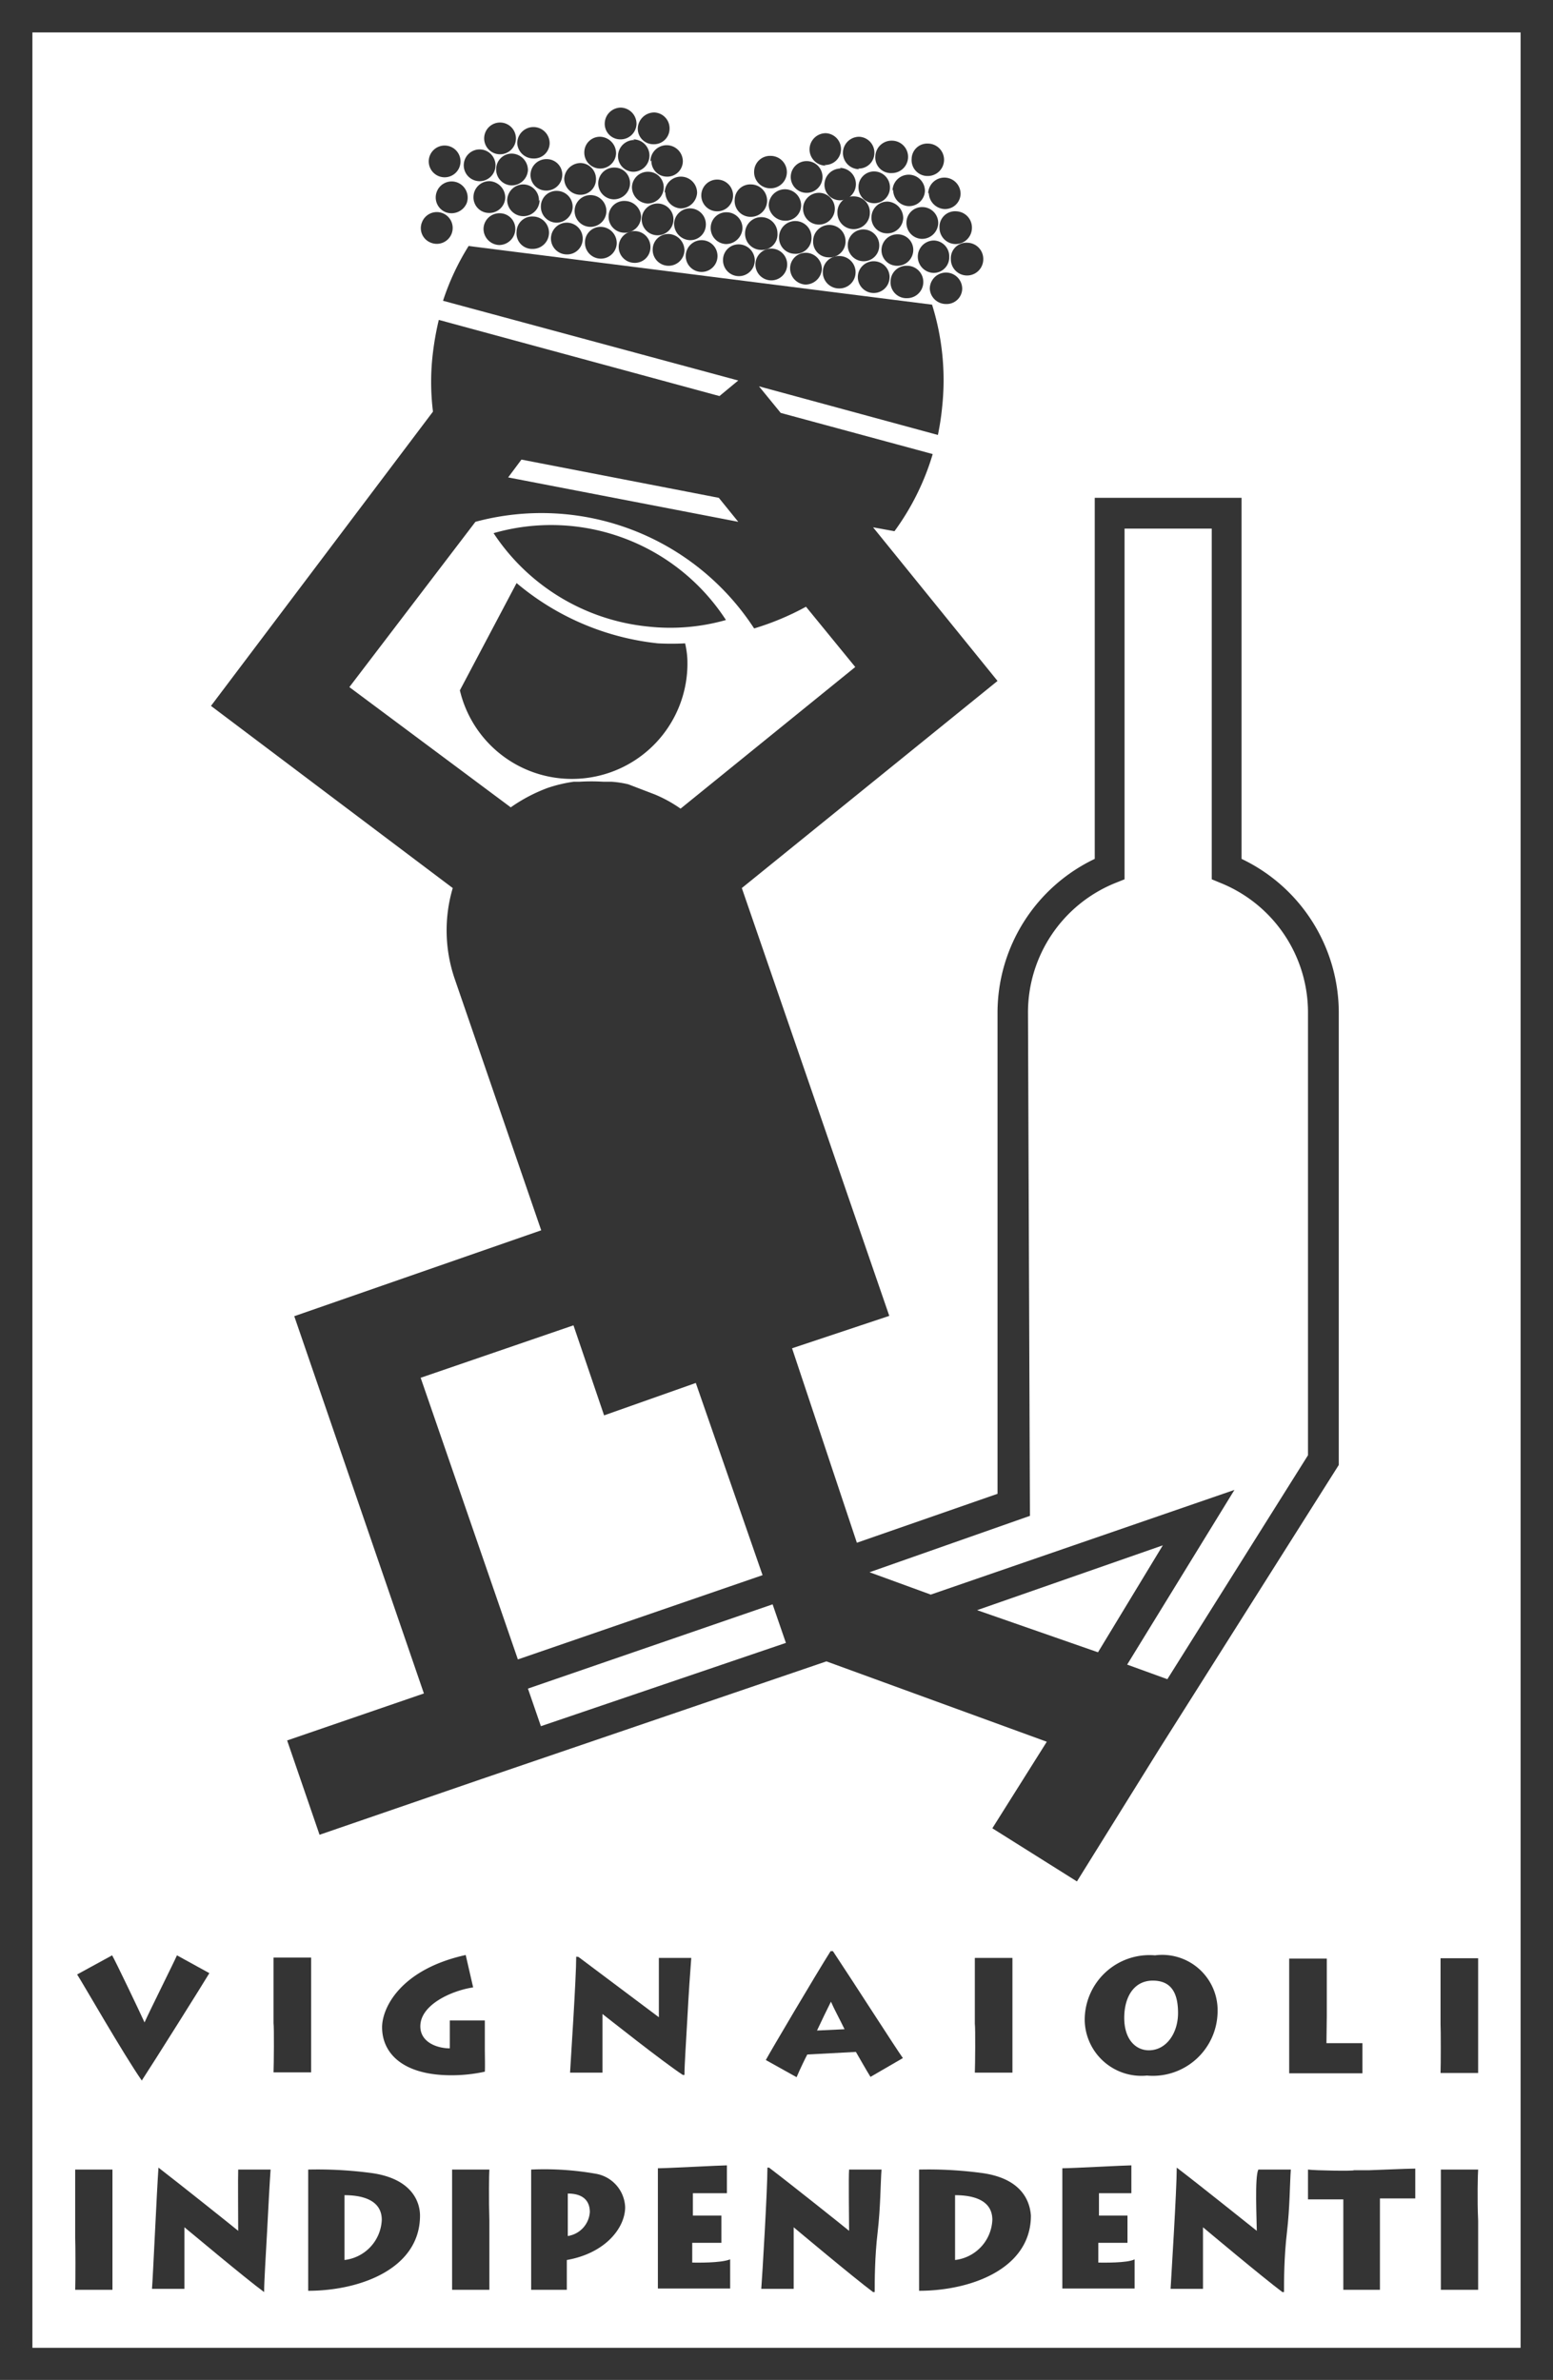
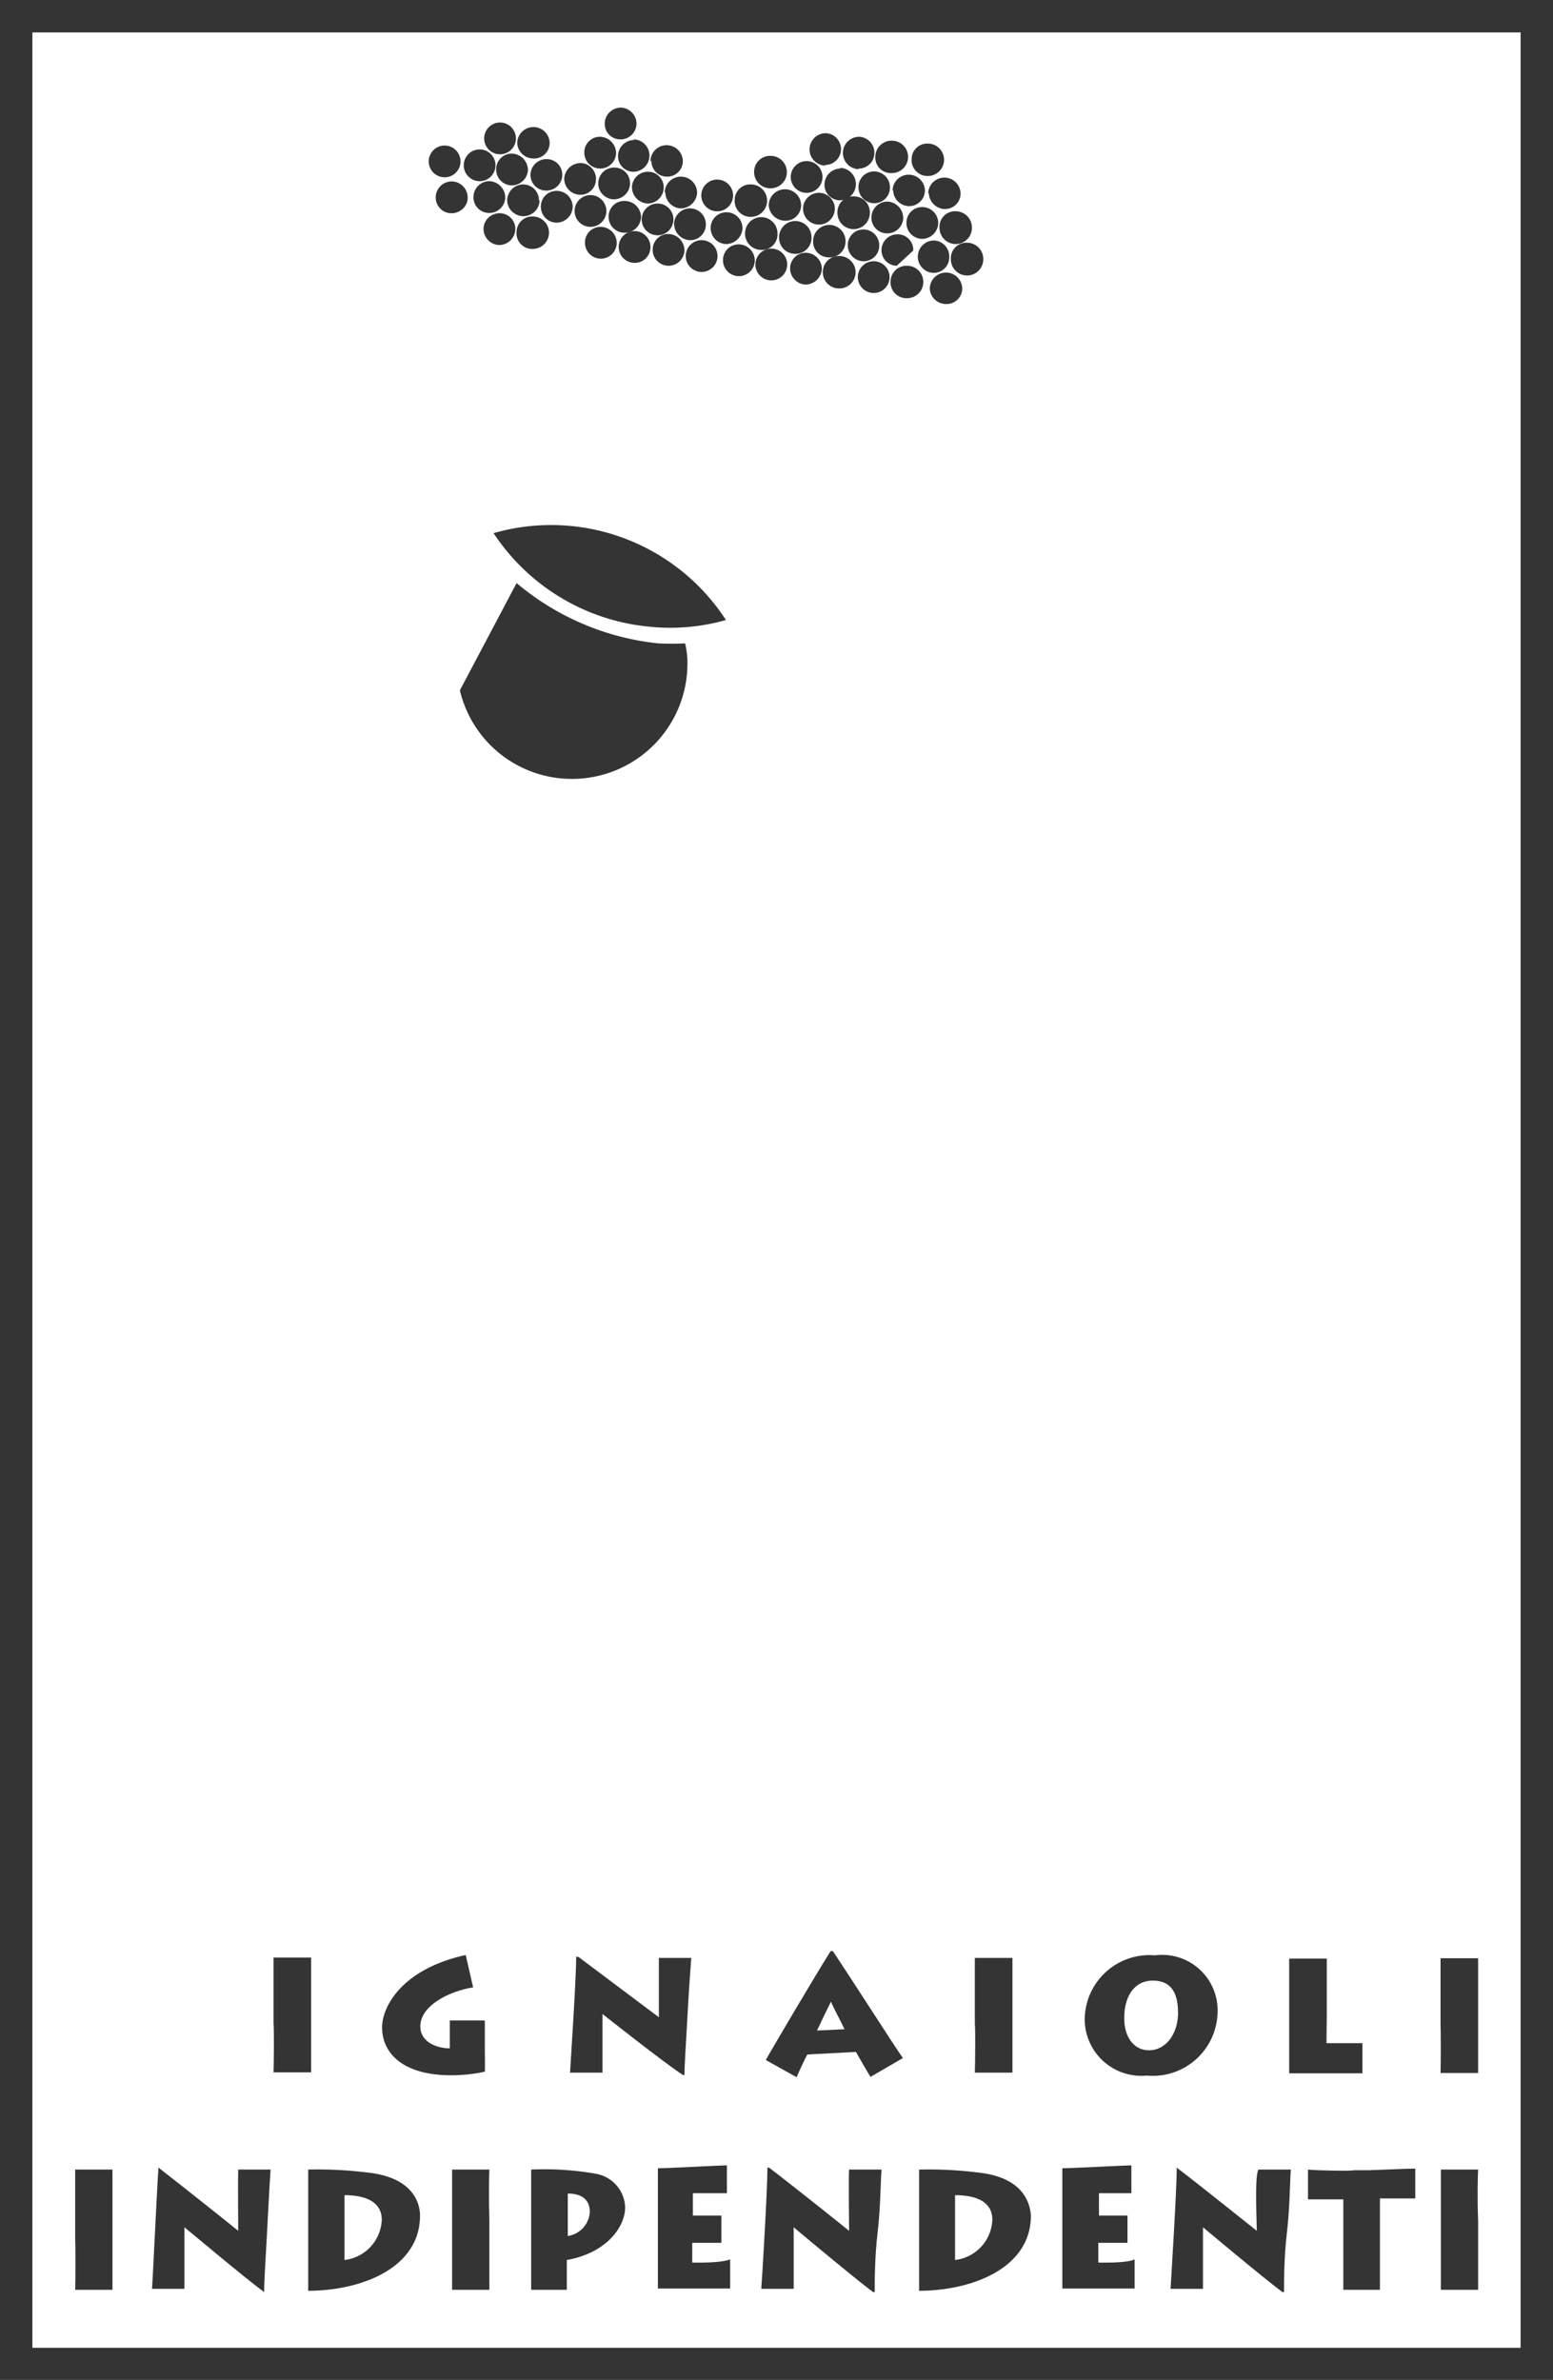
<svg xmlns="http://www.w3.org/2000/svg" id="Livello_1" data-name="Livello 1" viewBox="0 0 47.92 73.43">
  <defs>
    <style>.cls-1{fill:#343434;}</style>
  </defs>
  <title>logo-FIVI_FOOTER</title>
  <path class="cls-1" d="M9.54,76.45h1.15c0-.12,0-1,0-1.58v-.56c0-.63,0-1.47,0-1.57H9.54c0,.13,0,1.47,0,1.56v.56C9.55,75,9.55,76.22,9.54,76.45Z" transform="translate(-7.22 -5.8)" />
  <path class="cls-1" d="M14.57,74.63c-.17-.14-1.76-1.41-2.46-1.95l0,0c-.05.69-.17,3.37-.2,3.74l1,0c0-.17,0-1.69,0-1.9.08.06,1.86,1.56,2.46,2l0,0c0-.34.05-1.08.09-1.84s.08-1.54.11-1.94l-1,0C14.56,72.94,14.57,74.34,14.57,74.63Z" transform="translate(-7.22 -5.8)" />
  <path class="cls-1" d="M18.63,72.84a12.52,12.52,0,0,0-1.9-.1c0,.15,0,1.31,0,1.42v.64c0,.14,0,1.44,0,1.68,1.6,0,3.45-.68,3.45-2.32C20.18,73.74,19.93,73,18.63,72.84Zm-.78,2.69v-2c.55,0,1.15.15,1.15.76A1.3,1.3,0,0,1,17.85,75.53Z" transform="translate(-7.22 -5.8)" />
  <path class="cls-1" d="M22.32,72.74H21.17c0,.13,0,1.47,0,1.56v.56c0,.14,0,1.36,0,1.59h1.15c0-.12,0-1,0-1.58v-.56C22.3,73.68,22.31,72.84,22.32,72.74Z" transform="translate(-7.22 -5.8)" />
  <path class="cls-1" d="M25.61,72.87a9.13,9.13,0,0,0-2-.13c0,.08,0,1.16,0,1.28v.58c0,.37,0,1.63,0,1.85h1.1c0-.11,0-.68,0-.78v-.14c1.2-.21,1.8-1,1.8-1.63A1.09,1.09,0,0,0,25.61,72.87Zm-.87,1.92V73.48c.53,0,.68.28.68.57A.8.8,0,0,1,24.74,74.79Z" transform="translate(-7.22 -5.8)" />
  <path class="cls-1" d="M28.58,75.61V75l.9,0,0-.84-.88,0v-.69l1.05,0,0-.86c-.19,0-1.85.09-2.13.09,0,.15,0,1.42,0,1.5v.7c0,.12,0,1.23,0,1.51l2.23,0,0-.9C29.45,75.63,28.71,75.61,28.58,75.61Z" transform="translate(-7.22 -5.8)" />
  <path class="cls-1" d="M33.42,74.63c-.17-.14-1.76-1.41-2.47-1.95l-.05,0c0,.69-.16,3.37-.19,3.74l1,0c0-.17,0-1.69,0-1.9.07.06,1.86,1.56,2.45,2l.05,0c0-.34,0-1.08.09-1.84s.09-1.54.12-1.94l-1,0C33.4,72.94,33.42,74.34,33.42,74.63Z" transform="translate(-7.22 -5.8)" />
  <path class="cls-1" d="M37.47,72.84a12.37,12.37,0,0,0-1.89-.1c0,.15,0,1.31,0,1.42v.64c0,.14,0,1.44,0,1.68,1.6,0,3.45-.68,3.45-2.32C39,73.74,38.77,73,37.47,72.84Zm-.78,2.69v-2c.56,0,1.15.15,1.15.76A1.3,1.3,0,0,1,36.69,75.53Z" transform="translate(-7.22 -5.8)" />
  <path class="cls-1" d="M41.11,75.61V75l.9,0,0-.84-.88,0v-.69l1,0,0-.86c-.19,0-1.85.09-2.13.09,0,.15,0,1.42,0,1.5v.7c0,.12,0,1.23,0,1.51l2.23,0,0-.9C42,75.63,41.24,75.61,41.11,75.61Z" transform="translate(-7.22 -5.8)" />
  <path class="cls-1" d="M46,74.63c-.18-.14-1.76-1.41-2.47-1.95l0,0c0,.69-.17,3.37-.19,3.74l1,0c0-.17,0-1.69,0-1.9.07.06,1.86,1.56,2.45,2l.05,0c0-.34,0-1.08.09-1.84s.09-1.54.12-1.94l-1,0C45.93,72.94,46,74.34,46,74.63Z" transform="translate(-7.22 -5.8)" />
  <path class="cls-1" d="M47.58,72.74v.92l1.09,0V75c0,.57,0,1.31,0,1.45H49.8c0-.1,0-.83,0-1.37V73.63l1.09,0v-.92c-.25,0-1.33.05-1.42.05H49C49,72.79,47.8,72.77,47.58,72.74Z" transform="translate(-7.22 -5.8)" />
  <path class="cls-1" d="M52.83,72.74H51.68c0,.13,0,1.47,0,1.56v.56c0,.14,0,1.36,0,1.59h1.15c0-.12,0-1,0-1.58v-.56C52.8,73.68,52.82,72.84,52.83,72.74Z" transform="translate(-7.22 -5.8)" />
-   <path class="cls-1" d="M11.59,70c.38-.58,1.9-3,2.09-3.32l-1-.55c-.07.17-.85,1.73-1,2.07-.15-.33-.87-1.84-1-2.07l-1.08.59c.17.26,1.44,2.48,2,3.28Z" transform="translate(-7.22 -5.8)" />
  <path class="cls-1" d="M15.66,69.74h1.16c0-.12,0-1,0-1.51V67.7c0-.6,0-1.41,0-1.5H15.66c0,.12,0,1.4,0,1.49v.53C15.68,68.35,15.67,69.52,15.66,69.74Z" transform="translate(-7.22 -5.8)" />
  <path class="cls-1" d="M22.18,69V68.6c0-.15,0-.26,0-.46H21.1c0,.14,0,.28,0,.42V69c-.38,0-.91-.18-.91-.68,0-.68,1-1.11,1.63-1.2l-.23-1c-2,.44-2.58,1.62-2.58,2.23,0,.78.61,1.46,2.07,1.48a4.85,4.85,0,0,0,1.1-.11C22.19,69.6,22.18,69.16,22.18,69Z" transform="translate(-7.22 -5.8)" />
  <path class="cls-1" d="M25,66.17c0,.66-.17,3.22-.19,3.58l1,0c0-.16,0-1.61,0-1.81.08.06,1.88,1.49,2.48,1.88l.05,0c0-.32.05-1,.09-1.76s.09-1.47.12-1.85l-1,0c0,.22,0,1.56,0,1.83l-2.48-1.86Z" transform="translate(-7.22 -5.8)" />
  <path class="cls-1" d="M32.85,66c-.48.76-1.86,3.1-2,3.36l.95.53c.1-.24.29-.63.33-.7l1.5-.08c.05.08.3.53.45.77l1-.58c-.21-.29-1.56-2.4-2.16-3.3Zm-.42,2.45c.13-.28.31-.65.43-.89.09.21.28.56.42.85Z" transform="translate(-7.22 -5.8)" />
  <path class="cls-1" d="M37.3,69.75h1.16c0-.11,0-1,0-1.5v-.54c0-.6,0-1.41,0-1.5H37.3c0,.12,0,1.4,0,1.49v.54C37.32,68.37,37.31,69.53,37.3,69.75Z" transform="translate(-7.22 -5.8)" />
  <path class="cls-1" d="M44.79,67.89a1.71,1.71,0,0,0-1.93-1.76,2,2,0,0,0-2.17,2,1.75,1.75,0,0,0,1.92,1.71A2,2,0,0,0,44.79,67.89Zm-2.12,1.17c-.41,0-.76-.34-.76-1s.31-1.15.88-1.15.78.38.78,1S43.21,69.06,42.67,69.06Z" transform="translate(-7.22 -5.8)" />
  <path class="cls-1" d="M48.16,68c0-.63,0-1.66,0-1.77H47c0,.09,0,1.35,0,1.43v.66c0,.12,0,1.19,0,1.45l2.26,0v-.93c-.4,0-1,0-1.11,0Z" transform="translate(-7.22 -5.8)" />
  <path class="cls-1" d="M51.67,69.76h1.16c0-.11,0-1,0-1.5v-.54c0-.6,0-1.41,0-1.5H51.67c0,.12,0,1.4,0,1.49v.54C51.68,68.38,51.68,69.54,51.67,69.76Z" transform="translate(-7.22 -5.8)" />
  <path class="cls-1" d="M25,29.83a3.56,3.56,0,0,0,3.43-3.68,2.74,2.74,0,0,0-.07-.5,7.89,7.89,0,0,1-.84,0,8.08,8.08,0,0,1-4.36-1.86l-1.75,3.31A3.55,3.55,0,0,0,25,29.83Z" transform="translate(-7.22 -5.8)" />
-   <path class="cls-1" d="M21.25,36l2.67,7.76L16.3,46.41l4,11.64L16.08,59.5l1,2.91,5-1.72h0l10.64-3.63,6.8,2.48-1.68,2.67,2.61,1.64L43,59.75,48.53,51V37.05a5.26,5.26,0,0,0-3-4.75V21.16H41V32.3a5.26,5.26,0,0,0-3,4.75l0,14.84L33.66,53.4l-2-6,3-1-4.55-13.2h0L38,26.81l-3.84-4.74.66.12A7.77,7.77,0,0,0,36,19.81l-4.69-1.27-.67-.82,5.52,1.5a7.91,7.91,0,0,0,.13-.85,7.79,7.79,0,0,0-.31-3.17L21.68,13.39a7.68,7.68,0,0,0-.79,1.69L30,17.54l-.58.48-8.66-2.35a8.85,8.85,0,0,0-.18,1,7.45,7.45,0,0,0,0,1.83l-6.85,9.08,7.46,5.62A4.61,4.61,0,0,0,21.25,36ZM23.51,57.9l7.55-2.6.41,1.19-7.56,2.57Zm13.86-2.42,5.73-2-2,3.3Zm1.57-18.43a4.31,4.31,0,0,1,2.68-4l.3-.12V22.11h2.69V32.93l.29.12a4.31,4.31,0,0,1,2.68,4V50.7l-4.34,6.91L42,57.16l3.31-5.39L35.94,55l-1.89-.69L39,52.57ZM30.75,54.4,23.2,57l-3-8.69,4.72-1.62-.42-1.22,1.36,4,2.83-1ZM30,21.9l-7.1-1.37.41-.55,6.09,1.18Zm-8.11,0a7.83,7.83,0,0,1,8.6,3.29,8.33,8.33,0,0,0,1.6-.67l1.52,1.86-5.39,4.37h0a4.16,4.16,0,0,0-.8-.44l-.34-.13L26.61,30a3,3,0,0,0-.52-.08l-.25,0a6.1,6.1,0,0,0-.74,0l-.18,0a4.43,4.43,0,0,0-.8.19,5,5,0,0,0-1.14.6L18,27Z" transform="translate(-7.22 -5.8)" />
  <path class="cls-1" d="M34.58,13a.49.49,0,0,0,.51-.47.51.51,0,0,0-.48-.51.49.49,0,0,0-.5.48A.48.48,0,0,0,34.58,13Z" transform="translate(-7.22 -5.8)" />
  <path class="cls-1" d="M33.06,12.37a.49.49,0,1,0,1,0,.49.49,0,0,0-.47-.51A.49.49,0,0,0,33.06,12.37Z" transform="translate(-7.22 -5.8)" />
  <path class="cls-1" d="M32,12.22a.49.49,0,1,0,.51-.47A.49.49,0,0,0,32,12.22Z" transform="translate(-7.22 -5.8)" />
  <path class="cls-1" d="M31.44,12.61a.48.48,0,0,0,.5-.47.49.49,0,1,0-1,0A.51.51,0,0,0,31.44,12.61Z" transform="translate(-7.22 -5.8)" />
  <path class="cls-1" d="M30.39,12.49a.49.49,0,1,0,0-1,.48.48,0,0,0-.5.47A.49.49,0,0,0,30.39,12.49Z" transform="translate(-7.22 -5.8)" />
  <path class="cls-1" d="M33.71,11.56a.49.49,0,0,0,.47.51.48.48,0,0,0,.5-.47.49.49,0,0,0-.47-.51A.48.48,0,0,0,33.71,11.56Z" transform="translate(-7.22 -5.8)" />
  <path class="cls-1" d="M33.17,11a.5.5,0,0,0-.51.48.48.48,0,0,0,.47.5.49.49,0,1,0,0-1Z" transform="translate(-7.22 -5.8)" />
  <path class="cls-1" d="M34.78,11.65a.5.5,0,0,0,.47.51.49.49,0,0,0,.51-.47.49.49,0,1,0-1,0Z" transform="translate(-7.22 -5.8)" />
  <path class="cls-1" d="M35.66,13.17a.5.5,0,0,0,.51-.48.49.49,0,0,0-.48-.5.48.48,0,0,0-.5.47A.49.49,0,0,0,35.66,13.17Z" transform="translate(-7.22 -5.8)" />
  <path class="cls-1" d="M36.51,13.73a.49.49,0,0,0-.47-.51.49.49,0,1,0,0,1A.48.48,0,0,0,36.51,13.73Z" transform="translate(-7.22 -5.8)" />
  <path class="cls-1" d="M36.21,12.83a.49.49,0,0,0,1,0,.5.5,0,0,0-.48-.51A.48.48,0,0,0,36.21,12.83Z" transform="translate(-7.22 -5.8)" />
  <path class="cls-1" d="M35.88,11.74a.51.51,0,0,0,.48.51.48.48,0,0,0,.5-.47.49.49,0,1,0-1,0Z" transform="translate(-7.22 -5.8)" />
  <path class="cls-1" d="M36.56,13.8a.49.49,0,0,0,1,0,.5.5,0,0,0-.48-.51A.48.48,0,0,0,36.56,13.8Z" transform="translate(-7.22 -5.8)" />
  <path class="cls-1" d="M36.41,15.18a.48.48,0,0,0,.5-.47.49.49,0,0,0-1,0A.5.5,0,0,0,36.41,15.18Z" transform="translate(-7.22 -5.8)" />
  <path class="cls-1" d="M35.85,11.23a.49.49,0,1,0,0-1,.48.48,0,0,0-.5.47A.49.49,0,0,0,35.85,11.23Z" transform="translate(-7.22 -5.8)" />
  <path class="cls-1" d="M34.74,11.14a.49.49,0,0,0,0-1,.5.5,0,0,0-.51.48A.48.48,0,0,0,34.74,11.14Z" transform="translate(-7.22 -5.8)" />
  <path class="cls-1" d="M33.7,11a.48.48,0,0,0,.5-.47.49.49,0,0,0-.47-.51.49.49,0,1,0,0,1Z" transform="translate(-7.22 -5.8)" />
  <path class="cls-1" d="M32.09,11.75a.49.49,0,1,0-.47-.51A.49.49,0,0,0,32.09,11.75Z" transform="translate(-7.22 -5.8)" />
  <path class="cls-1" d="M32.66,10.89a.49.49,0,0,0,.51-.47.49.49,0,0,0-.47-.51.49.49,0,1,0,0,1Z" transform="translate(-7.22 -5.8)" />
  <path class="cls-1" d="M31,11.61a.49.49,0,0,0,0-1,.49.49,0,0,0-.51.47A.5.5,0,0,0,31,11.61Z" transform="translate(-7.22 -5.8)" />
  <path class="cls-1" d="M27.75,11.72a.5.5,0,0,0,.47.51.51.51,0,0,0,.51-.48.49.49,0,0,0-1,0Z" transform="translate(-7.22 -5.8)" />
  <path class="cls-1" d="M26.72,11.57a.51.51,0,0,0,.48.51.5.5,0,0,0,.5-.48.48.48,0,0,0-.47-.5A.49.49,0,0,0,26.72,11.57Z" transform="translate(-7.22 -5.8)" />
  <path class="cls-1" d="M25.68,11.44a.49.49,0,0,0,.47.51.5.5,0,0,0,.51-.48.48.48,0,0,0-.47-.5A.49.49,0,0,0,25.68,11.44Z" transform="translate(-7.22 -5.8)" />
  <path class="cls-1" d="M25.11,11.81a.48.48,0,0,0,.5-.47.49.49,0,0,0-.47-.51.51.51,0,0,0-.51.48A.5.5,0,0,0,25.11,11.81Z" transform="translate(-7.22 -5.8)" />
  <path class="cls-1" d="M23.59,11.18a.48.48,0,0,0,.47.5.49.49,0,0,0,.51-.47.48.48,0,0,0-.47-.5A.49.49,0,0,0,23.59,11.18Z" transform="translate(-7.22 -5.8)" />
  <path class="cls-1" d="M27.32,10.75a.48.48,0,0,0,.47.5.48.48,0,0,0,.5-.47.49.49,0,1,0-1,0Z" transform="translate(-7.22 -5.8)" />
  <path class="cls-1" d="M26.8,10.12a.5.5,0,0,0-.51.48.48.48,0,0,0,.47.5.49.49,0,1,0,0-1Z" transform="translate(-7.22 -5.8)" />
  <path class="cls-1" d="M25.72,11a.49.49,0,0,0,.51-.47.51.51,0,0,0-.48-.51.48.48,0,0,0-.5.47A.49.49,0,0,0,25.72,11Z" transform="translate(-7.22 -5.8)" />
-   <path class="cls-1" d="M27.38,10.25a.48.48,0,0,0,.5-.47.49.49,0,0,0-.47-.51.51.51,0,0,0-.51.48A.48.48,0,0,0,27.38,10.25Z" transform="translate(-7.22 -5.8)" />
  <path class="cls-1" d="M26.35,10.1a.49.49,0,0,0,.51-.47.5.5,0,0,0-.48-.51.5.5,0,0,0-.5.48A.48.48,0,0,0,26.35,10.1Z" transform="translate(-7.22 -5.8)" />
  <path class="cls-1" d="M23,11.52a.5.5,0,0,0,.51-.47.51.51,0,0,0-.48-.51.48.48,0,0,0-.5.47A.49.49,0,0,0,23,11.52Z" transform="translate(-7.22 -5.8)" />
  <path class="cls-1" d="M22,11.39a.49.49,0,1,0-.47-.51A.49.49,0,0,0,22,11.39Z" transform="translate(-7.22 -5.8)" />
  <path class="cls-1" d="M20.92,11.27a.49.49,0,1,0-.47-.51A.49.49,0,0,0,20.92,11.27Z" transform="translate(-7.22 -5.8)" />
-   <path class="cls-1" d="M20.52,13.29a.49.49,0,1,0-.28-.63A.48.48,0,0,0,20.52,13.29Z" transform="translate(-7.22 -5.8)" />
  <path class="cls-1" d="M20.7,11.71a.49.49,0,0,0,.28.64.51.51,0,0,0,.64-.28.5.5,0,0,0-.29-.64A.49.49,0,0,0,20.7,11.71Z" transform="translate(-7.22 -5.8)" />
  <path class="cls-1" d="M23.68,10.69a.48.48,0,0,0,.5-.47.49.49,0,0,0-1,0A.5.5,0,0,0,23.68,10.69Z" transform="translate(-7.22 -5.8)" />
  <path class="cls-1" d="M22.63,10.56a.49.49,0,1,0-.47-.51A.49.49,0,0,0,22.63,10.56Z" transform="translate(-7.22 -5.8)" />
-   <path class="cls-1" d="M35.4,13.53a.48.48,0,0,0-.47-.5.49.49,0,0,0-.51.47.48.48,0,0,0,.47.5A.49.49,0,0,0,35.4,13.53Z" transform="translate(-7.22 -5.8)" />
+   <path class="cls-1" d="M35.4,13.53a.48.48,0,0,0-.47-.5.49.49,0,0,0-.51.47.48.48,0,0,0,.47.5Z" transform="translate(-7.22 -5.8)" />
  <path class="cls-1" d="M34.35,13.39a.49.49,0,0,0-.47-.51.48.48,0,0,0-.5.47.49.49,0,0,0,.47.51A.48.48,0,0,0,34.35,13.39Z" transform="translate(-7.22 -5.8)" />
  <path class="cls-1" d="M33.31,13.24a.49.49,0,1,0-1,0,.48.48,0,0,0,.47.5A.49.49,0,0,0,33.31,13.24Z" transform="translate(-7.22 -5.8)" />
  <path class="cls-1" d="M32.26,13.12a.49.49,0,1,0-1,0,.49.49,0,0,0,.47.51A.49.49,0,0,0,32.26,13.12Z" transform="translate(-7.22 -5.8)" />
  <path class="cls-1" d="M31.21,13a.49.49,0,1,0-1,0,.5.5,0,0,0,.48.51A.48.48,0,0,0,31.21,13Z" transform="translate(-7.22 -5.8)" />
  <path class="cls-1" d="M29,12.74a.49.49,0,0,0-.47-.51.49.49,0,0,0-.51.47.51.51,0,0,0,.48.51A.48.48,0,0,0,29,12.74Z" transform="translate(-7.22 -5.8)" />
  <path class="cls-1" d="M28,12.59a.49.49,0,0,0-.47-.51.49.49,0,1,0,.47.51Z" transform="translate(-7.22 -5.8)" />
  <path class="cls-1" d="M27,12.46A.51.51,0,0,0,26.5,12a.48.48,0,0,0-.5.47.49.49,0,0,0,.47.51A.5.5,0,0,0,27,12.46Z" transform="translate(-7.22 -5.8)" />
  <path class="cls-1" d="M25.93,12.33a.49.49,0,0,0-.47-.51.49.49,0,1,0,.47.51Z" transform="translate(-7.22 -5.8)" />
  <path class="cls-1" d="M24.89,12.2a.49.49,0,0,0-.48-.51.48.48,0,0,0-.5.47.49.49,0,0,0,.47.51A.5.5,0,0,0,24.89,12.2Z" transform="translate(-7.22 -5.8)" />
  <path class="cls-1" d="M23.85,12a.49.49,0,0,0-.47-.51.5.5,0,0,0-.51.48.49.49,0,0,0,1,0Z" transform="translate(-7.22 -5.8)" />
  <path class="cls-1" d="M21.83,11.87a.48.48,0,0,0,.47.5.49.49,0,0,0,.51-.47.51.51,0,0,0-.48-.51A.49.49,0,0,0,21.83,11.87Z" transform="translate(-7.22 -5.8)" />
  <path class="cls-1" d="M35.21,15a.49.49,0,0,0,0-1,.49.49,0,0,0-.51.47A.49.49,0,0,0,35.21,15Z" transform="translate(-7.22 -5.8)" />
  <path class="cls-1" d="M34.16,14.84a.49.49,0,1,0-.47-.51A.49.49,0,0,0,34.16,14.84Z" transform="translate(-7.22 -5.8)" />
  <path class="cls-1" d="M33.12,14.7a.49.49,0,0,0,0-1,.49.49,0,0,0-.51.47A.5.5,0,0,0,33.12,14.7Z" transform="translate(-7.22 -5.8)" />
  <path class="cls-1" d="M32.07,14.58a.51.51,0,0,0,.51-.48.5.5,0,0,0-.48-.5.48.48,0,0,0-.5.47A.5.5,0,0,0,32.07,14.58Z" transform="translate(-7.22 -5.8)" />
  <path class="cls-1" d="M31,14.45a.49.49,0,1,0-.47-.51A.49.49,0,0,0,31,14.45Z" transform="translate(-7.22 -5.8)" />
  <path class="cls-1" d="M28.85,14.19a.49.49,0,1,0-.47-.51A.49.49,0,0,0,28.85,14.19Z" transform="translate(-7.22 -5.8)" />
  <path class="cls-1" d="M27.83,14a.49.49,0,0,0,.51-.47.51.51,0,0,0-.48-.51.48.48,0,0,0-.5.47A.49.49,0,0,0,27.83,14Z" transform="translate(-7.22 -5.8)" />
  <path class="cls-1" d="M26.79,13.91a.48.48,0,0,0,.5-.47.49.49,0,1,0-.5.47Z" transform="translate(-7.22 -5.8)" />
  <path class="cls-1" d="M25.74,13.78a.49.49,0,0,0,.51-.47.5.5,0,0,0-.48-.51.48.48,0,0,0-.5.47A.49.49,0,0,0,25.74,13.78Z" transform="translate(-7.22 -5.8)" />
-   <path class="cls-1" d="M24.7,13.65a.48.48,0,0,0,.5-.47.49.49,0,1,0-.5.47Z" transform="translate(-7.22 -5.8)" />
  <path class="cls-1" d="M23.66,13.48a.49.49,0,1,0,0-1,.48.48,0,0,0-.5.47A.48.48,0,0,0,23.66,13.48Z" transform="translate(-7.22 -5.8)" />
  <path class="cls-1" d="M22.62,13.36a.5.5,0,0,0,.5-.48.48.48,0,0,0-.47-.5.49.49,0,0,0-.51.47A.5.5,0,0,0,22.62,13.36Z" transform="translate(-7.22 -5.8)" />
  <path class="cls-1" d="M30,14.32a.49.49,0,0,0,.51-.47.5.5,0,0,0-.48-.51.48.48,0,0,0-.5.47A.49.49,0,0,0,30,14.32Z" transform="translate(-7.22 -5.8)" />
  <path class="cls-1" d="M30.13,12.85a.49.49,0,0,0-.48-.5.48.48,0,0,0-.5.47.49.49,0,0,0,.47.51A.51.51,0,0,0,30.13,12.85Z" transform="translate(-7.22 -5.8)" />
  <path class="cls-1" d="M29.33,12.32a.49.49,0,1,0-.47-.51A.49.49,0,0,0,29.33,12.32Z" transform="translate(-7.22 -5.8)" />
  <path class="cls-1" d="M54.14,5.8H7.22V79.24H55.14V5.8Zm0,72.44H8.22V6.8H54.14Z" transform="translate(-7.22 -5.8)" />
  <path class="cls-1" d="M27.2,25.13a6.29,6.29,0,0,0,2.42-.2,6.43,6.43,0,0,0-7.17-2.68A6.48,6.48,0,0,0,27.2,25.13Z" transform="translate(-7.22 -5.8)" />
</svg>